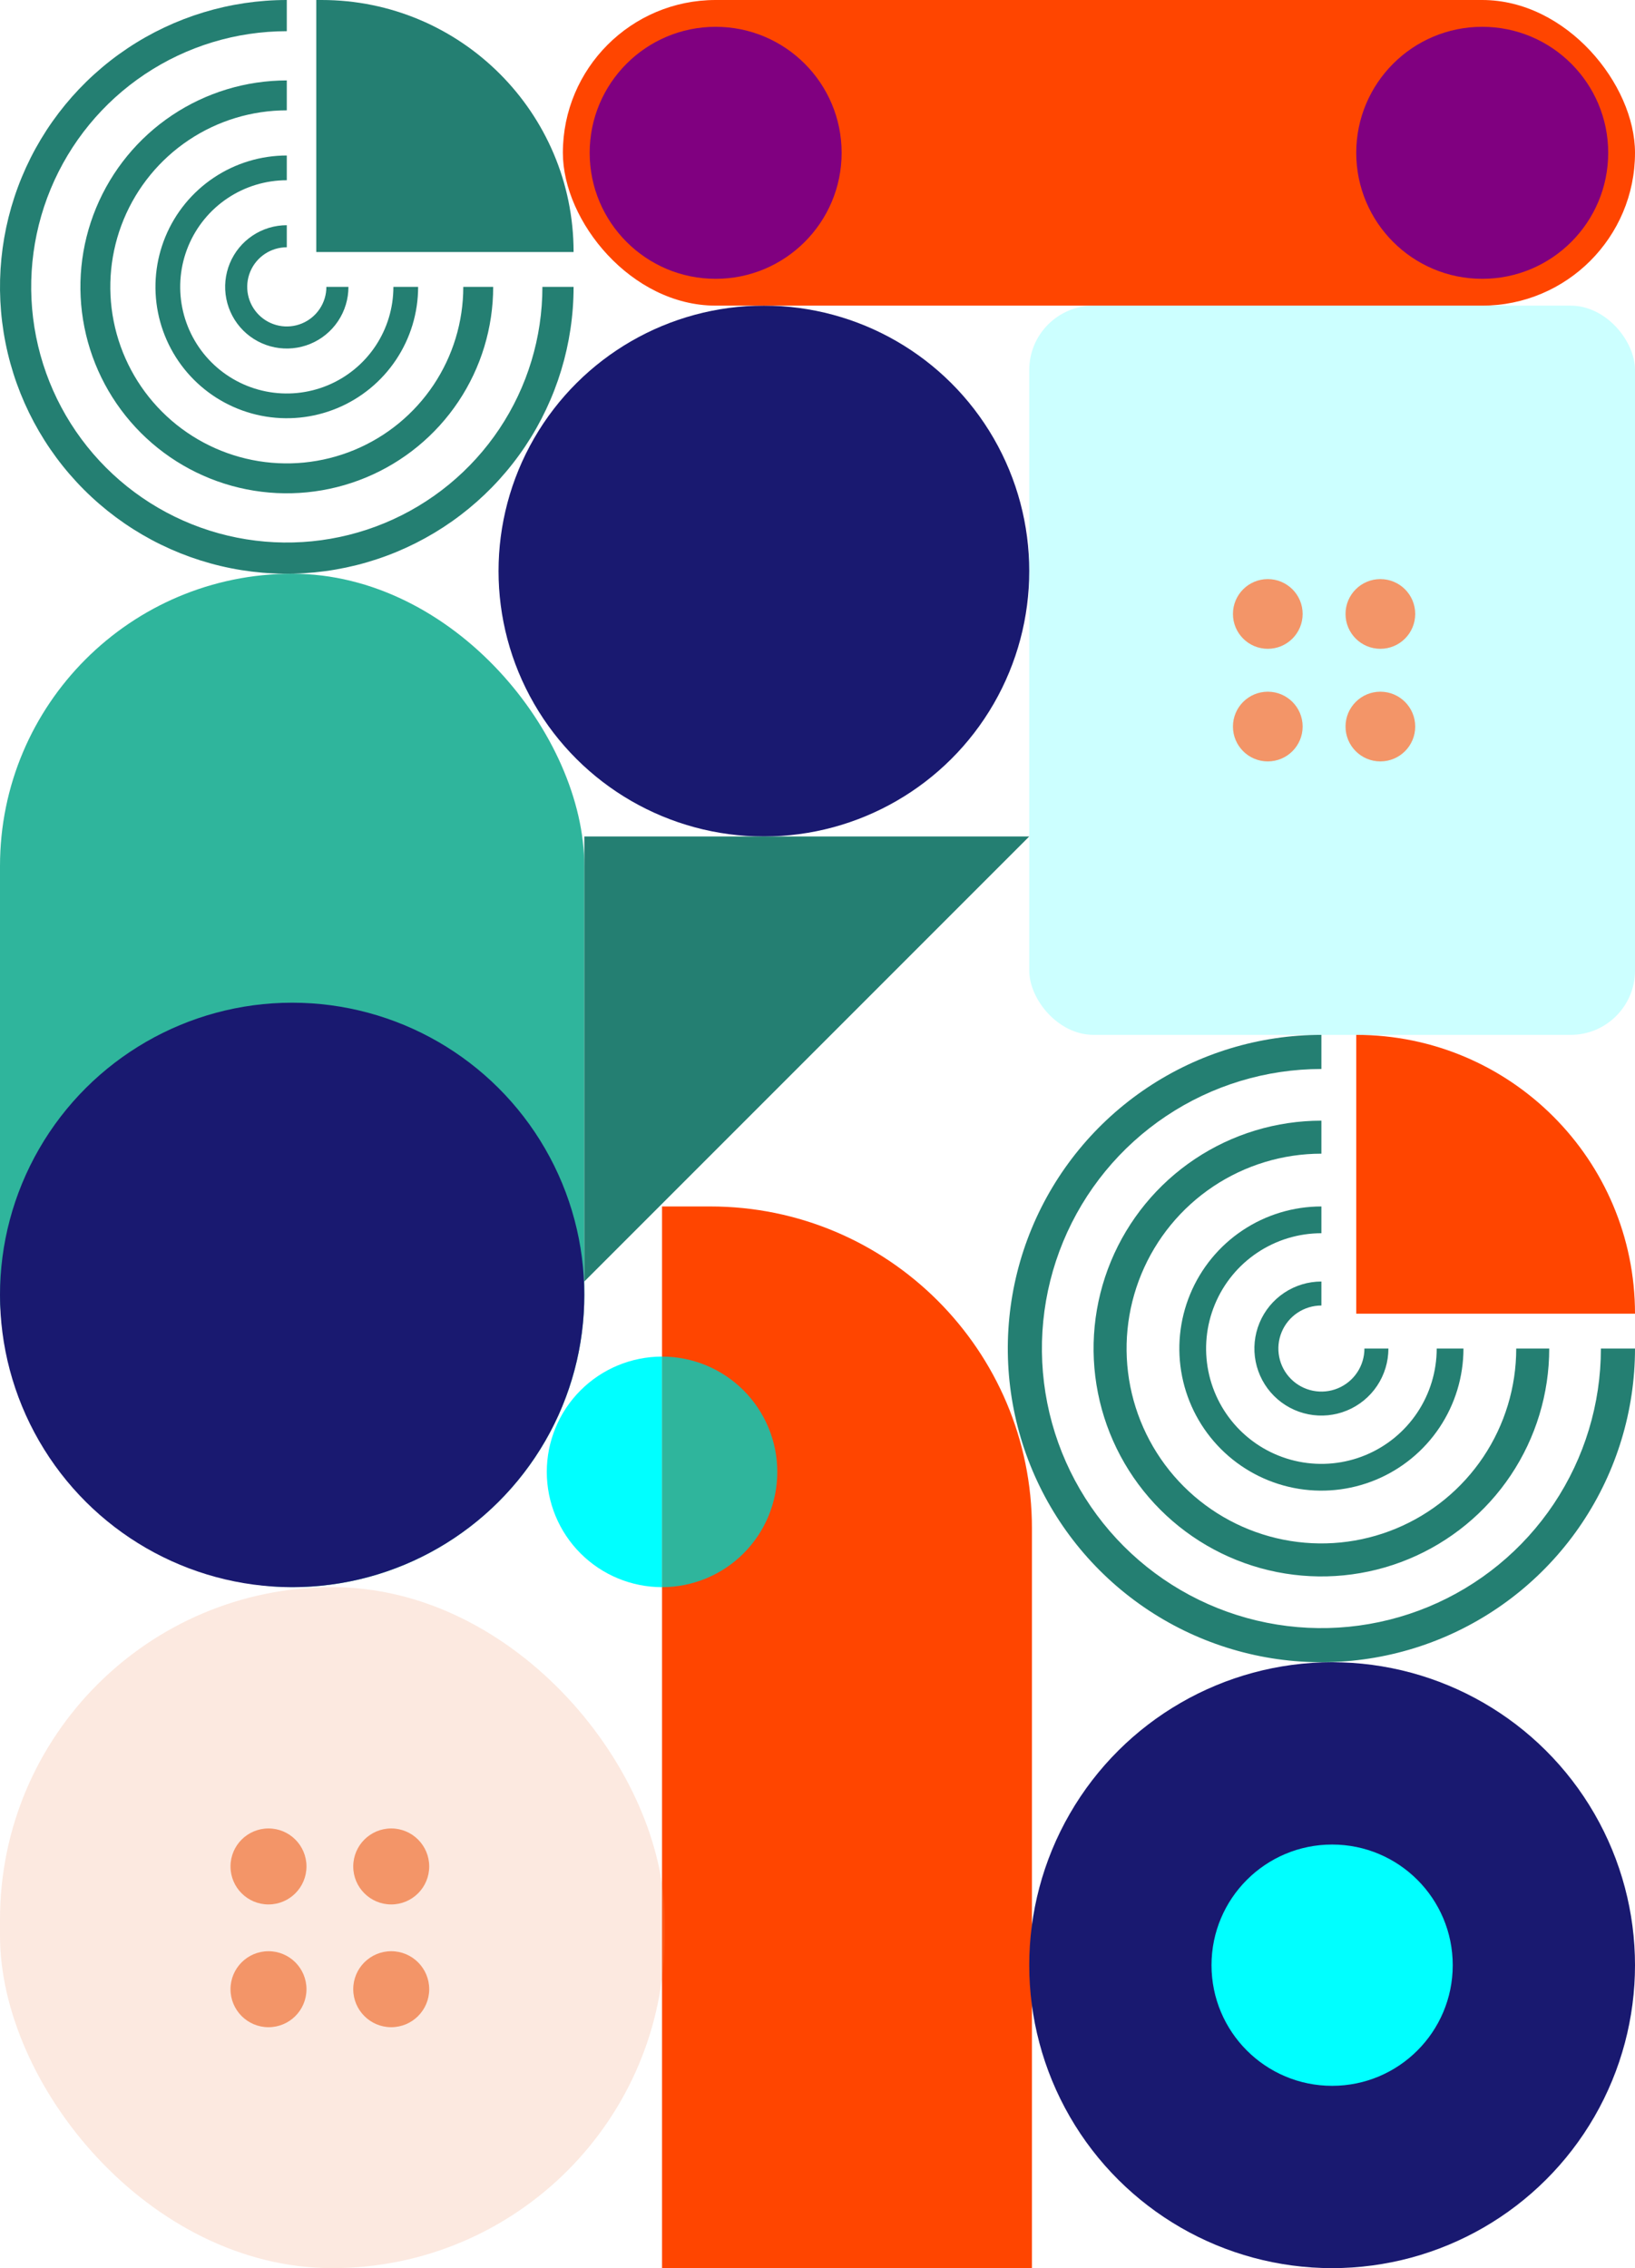
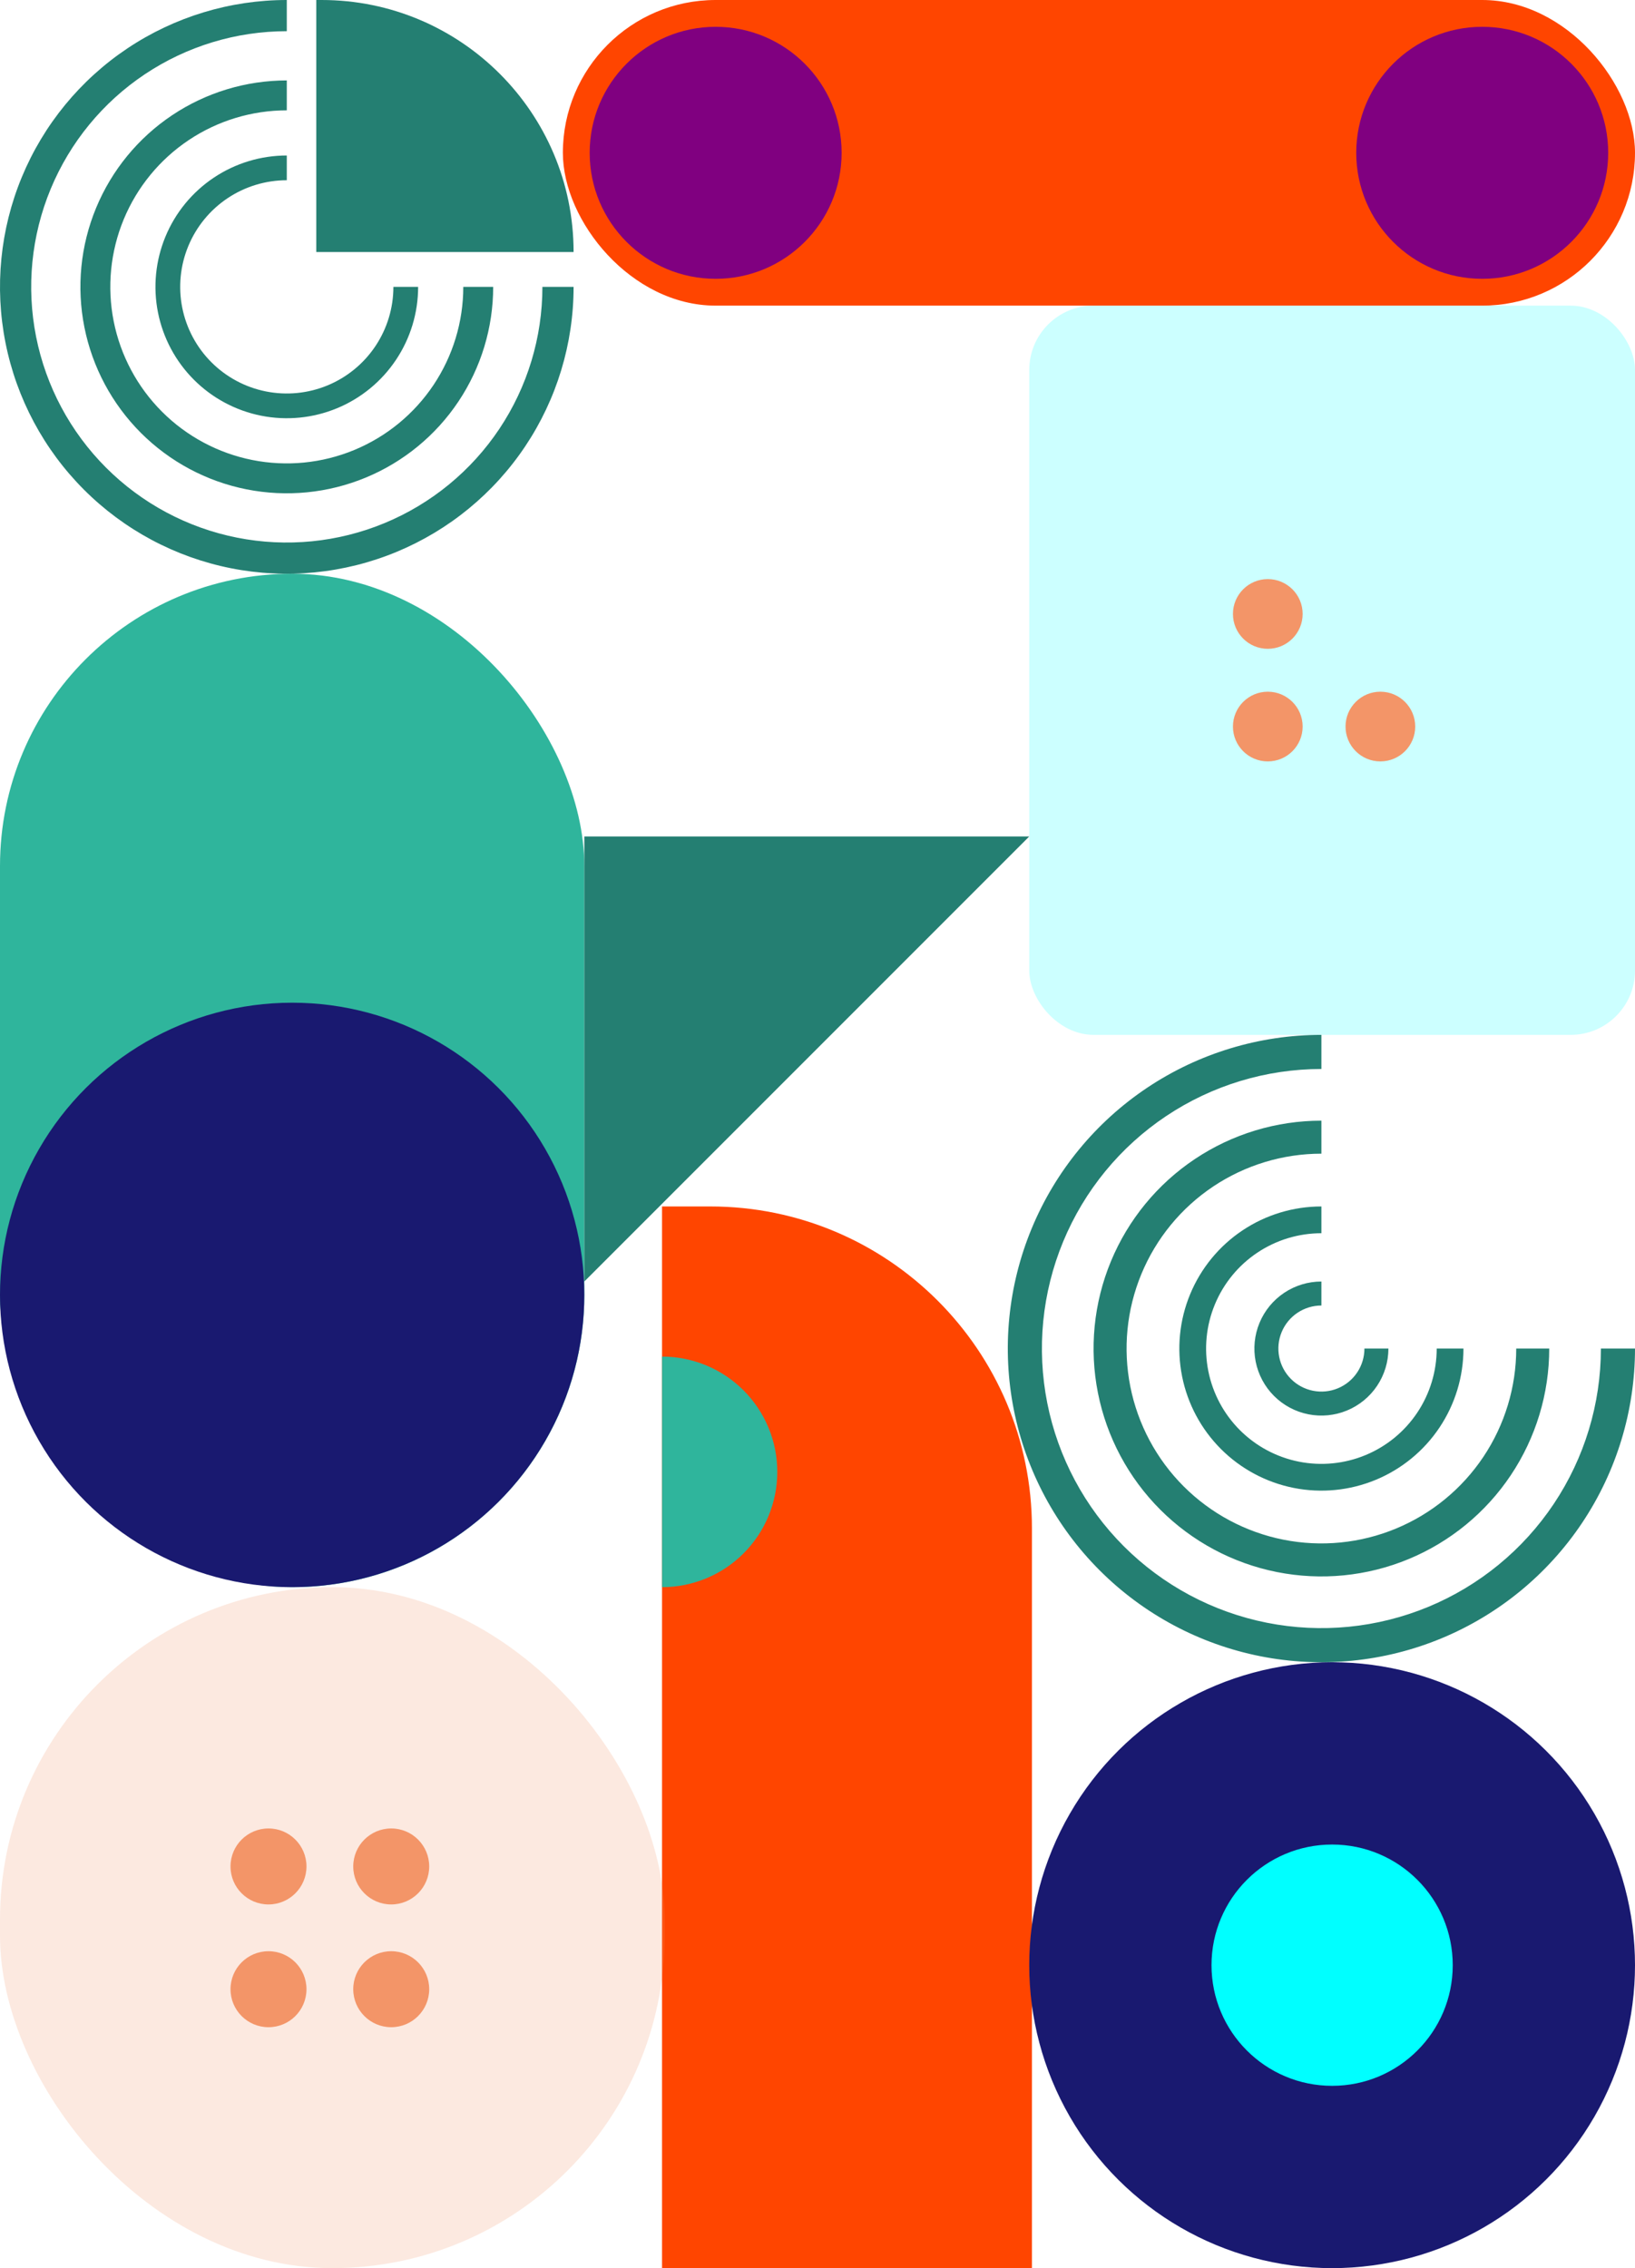
<svg xmlns="http://www.w3.org/2000/svg" width="305" height="423" viewBox="0 0 305 423" fill="none">
  <path d="M305 251.5C305 263.07 301.569 274.381 295.141 284.001C288.713 293.621 279.576 301.119 268.887 305.547C258.198 309.975 246.435 311.133 235.087 308.876C223.739 306.619 213.316 301.047 205.134 292.866C196.953 284.684 191.381 274.261 189.124 262.913C186.867 251.565 188.025 239.802 192.453 229.113C196.881 218.424 204.379 209.287 213.999 202.859C223.619 196.431 234.93 193 246.5 193L246.5 199.362C236.188 199.362 226.108 202.42 217.534 208.149C208.96 213.878 202.277 222.021 198.331 231.548C194.385 241.075 193.352 251.558 195.364 261.672C197.376 271.785 202.341 281.076 209.633 288.367C216.924 295.659 226.215 300.624 236.328 302.636C246.442 304.648 256.925 303.615 266.452 299.669C275.979 295.723 284.122 289.04 289.851 280.466C295.58 271.892 298.638 261.812 298.638 251.5H305Z" fill="#247F72" />
  <path d="M289 251.5C289 259.906 286.507 268.123 281.837 275.112C277.167 282.101 270.53 287.548 262.764 290.765C254.998 293.982 246.453 294.823 238.209 293.183C229.964 291.544 222.392 287.496 216.448 281.552C210.504 275.608 206.456 268.036 204.817 259.791C203.177 251.547 204.018 243.002 207.235 235.236C210.452 227.47 215.899 220.833 222.888 216.163C229.877 211.493 238.094 209 246.5 209L246.5 215.156C239.312 215.156 232.285 217.288 226.308 221.281C220.332 225.275 215.674 230.951 212.923 237.592C210.172 244.233 209.452 251.54 210.855 258.59C212.257 265.64 215.718 272.116 220.801 277.199C225.884 282.282 232.36 285.743 239.41 287.145C246.46 288.548 253.767 287.828 260.408 285.077C267.049 282.326 272.725 277.668 276.719 271.692C280.712 265.715 282.844 258.688 282.844 251.5H289Z" fill="#247F72" />
  <path d="M273 251.5C273 256.741 271.446 261.865 268.534 266.223C265.622 270.581 261.483 273.977 256.641 275.983C251.799 277.989 246.471 278.513 241.33 277.491C236.19 276.468 231.468 273.944 227.762 270.238C224.056 266.532 221.532 261.81 220.509 256.67C219.487 251.529 220.011 246.201 222.017 241.359C224.023 236.517 227.419 232.378 231.777 229.466C236.135 226.554 241.259 225 246.5 225L246.5 229.991C242.246 229.991 238.087 231.252 234.55 233.616C231.013 235.979 228.256 239.338 226.628 243.269C225 247.199 224.574 251.524 225.404 255.696C226.234 259.869 228.282 263.701 231.29 266.71C234.299 269.718 238.131 271.766 242.304 272.596C246.476 273.426 250.801 273 254.731 271.372C258.662 269.744 262.021 266.987 264.384 263.45C266.748 259.913 268.009 255.754 268.009 251.5H273Z" fill="#247F72" />
  <path d="M259 251.5C259 253.972 258.267 256.389 256.893 258.445C255.52 260.5 253.568 262.102 251.284 263.048C248.999 263.995 246.486 264.242 244.061 263.76C241.637 263.278 239.409 262.087 237.661 260.339C235.913 258.591 234.722 256.363 234.24 253.939C233.758 251.514 234.005 249.001 234.952 246.716C235.898 244.432 237.5 242.48 239.555 241.107C241.611 239.733 244.028 239 246.5 239L246.5 243.474C244.913 243.474 243.361 243.945 242.041 244.827C240.721 245.709 239.692 246.962 239.085 248.429C238.477 249.895 238.318 251.509 238.628 253.066C238.938 254.623 239.702 256.053 240.825 257.175C241.947 258.298 243.377 259.062 244.934 259.372C246.491 259.682 248.105 259.523 249.571 258.915C251.038 258.308 252.291 257.279 253.173 255.959C254.055 254.639 254.526 253.087 254.526 251.5H259Z" fill="#247F72" />
-   <path d="M253 193V193C281.719 193 305 216.281 305 245V245H253V193Z" fill="#FF4500" />
  <path d="M123.5 225H132.5C165.637 225 192.5 251.863 192.5 285V423H123.5V225Z" fill="#FF4500" />
  <rect y="107" width="109" height="189" rx="54.5" fill="#2FB59C" />
  <ellipse cx="248.5" cy="366.5" rx="56.5" ry="56.5" transform="rotate(90 248.5 366.5)" fill="#191970" />
  <ellipse cx="54.5" cy="241.5" rx="54.5" ry="54.5" transform="rotate(90 54.5 241.5)" fill="#191970" />
-   <ellipse cx="142.5" cy="106.5" rx="49.5" ry="49.5" transform="rotate(90 142.5 106.5)" fill="#191970" />
  <rect x="192" y="57" width="113" height="136" rx="12" fill="#00FFFF" fill-opacity="0.2" />
  <circle cx="236.5" cy="114.5" r="6.5" fill="#F39568" />
  <circle cx="236.5" cy="135.5" r="6.5" fill="#F39568" />
-   <circle cx="257.5" cy="114.5" r="6.5" fill="#F39568" />
  <circle cx="257.5" cy="135.5" r="6.5" fill="#F39568" />
  <ellipse cx="248.5" cy="366.5" rx="22.5" ry="22.5" transform="rotate(90 248.5 366.5)" fill="#00FFFF" />
  <path d="M123.5 296C126.323 296 129.119 295.444 131.728 294.363C134.336 293.283 136.706 291.699 138.703 289.703C140.699 287.706 142.283 285.336 143.363 282.728C144.444 280.119 145 277.323 145 274.5C145 271.677 144.444 268.881 143.363 266.272C142.283 263.664 140.699 261.294 138.703 259.297C136.706 257.301 134.336 255.717 131.728 254.637C129.119 253.556 126.323 253 123.5 253L123.5 274.5L123.5 296Z" fill="#2FB59C" />
-   <path d="M123.5 253C117.798 253 112.329 255.265 108.297 259.297C104.265 263.329 102 268.798 102 274.5C102 280.202 104.265 285.671 108.297 289.703C112.329 293.735 117.798 296 123.5 296L123.5 274.5L123.5 253Z" fill="#00FFFF" />
  <rect y="296" width="124" height="127" rx="62" fill="#F39568" fill-opacity="0.2" />
  <circle cx="50.086" cy="348.086" r="7.086" fill="#F39568" />
  <circle cx="50.086" cy="370.981" r="7.086" fill="#F39568" />
  <circle cx="72.981" cy="348.086" r="7.086" fill="#F39568" />
  <circle cx="72.981" cy="370.981" r="7.086" fill="#F39568" />
  <path d="M109 239V156H192L109 239Z" fill="#247F72" />
  <path d="M107 53.5C107 64.081 103.862 74.425 97.984 83.223C92.105 92.021 83.749 98.878 73.974 102.928C64.198 106.977 53.441 108.036 43.063 105.972C32.685 103.908 23.152 98.812 15.67 91.33C8.188 83.848 3.092 74.315 1.028 63.937C-1.036 53.559 0.023 42.802 4.072 33.026C8.122 23.251 14.979 14.895 23.777 9.016C32.575 3.138 42.919 -1.26181e-07 53.5 0L53.5 5.818C44.069 5.818 34.851 8.615 27.009 13.854C19.168 19.093 13.057 26.54 9.448 35.253C5.839 43.966 4.895 53.553 6.734 62.802C8.574 72.052 13.116 80.548 19.784 87.216C26.452 93.885 34.948 98.426 44.198 100.266C53.447 102.105 63.034 101.161 71.747 97.552C80.46 93.943 87.907 87.832 93.146 79.991C98.385 72.149 101.182 62.931 101.182 53.5H107Z" fill="#247F72" />
  <path d="M92 53.5C92 61.115 89.742 68.558 85.512 74.889C81.281 81.221 75.268 86.155 68.233 89.069C61.198 91.983 53.457 92.746 45.989 91.26C38.521 89.775 31.661 86.108 26.276 80.724C20.892 75.339 17.225 68.479 15.74 61.011C14.254 53.543 15.017 45.802 17.931 38.767C20.845 31.732 25.779 25.719 32.111 21.488C38.442 17.258 45.885 15 53.5 15L53.5 20.577C46.988 20.577 40.623 22.508 35.209 26.125C29.795 29.743 25.575 34.885 23.083 40.901C20.591 46.917 19.939 53.536 21.209 59.923C22.48 66.309 25.615 72.176 30.22 76.78C34.824 81.385 40.691 84.52 47.077 85.791C53.464 87.061 60.083 86.409 66.099 83.917C72.115 81.425 77.257 77.205 80.875 71.791C84.492 66.377 86.423 60.012 86.423 53.5H92Z" fill="#247F72" />
  <path d="M78 53.5C78 58.346 76.563 63.083 73.871 67.112C71.179 71.141 67.353 74.281 62.876 76.135C58.399 77.989 53.473 78.475 48.72 77.529C43.968 76.584 39.602 74.251 36.176 70.824C32.749 67.398 30.416 63.032 29.471 58.28C28.525 53.527 29.011 48.601 30.865 44.124C32.719 39.648 35.859 35.821 39.889 33.129C43.917 30.437 48.654 29 53.5 29L53.5 33.614C49.567 33.614 45.722 34.78 42.452 36.965C39.182 39.15 36.633 42.256 35.128 45.89C33.623 49.524 33.229 53.522 33.996 57.38C34.763 61.237 36.657 64.781 39.438 67.562C42.219 70.343 45.763 72.237 49.62 73.004C53.478 73.771 57.476 73.377 61.11 71.872C64.744 70.367 67.85 67.818 70.035 64.548C72.22 61.278 73.386 57.433 73.386 53.5H78Z" fill="#247F72" />
-   <path d="M65 53.5C65 55.775 64.326 57.998 63.062 59.889C61.798 61.78 60.002 63.254 57.901 64.125C55.8 64.995 53.487 65.223 51.257 64.779C49.026 64.335 46.977 63.24 45.368 61.632C43.76 60.023 42.665 57.974 42.221 55.743C41.777 53.513 42.005 51.2 42.875 49.099C43.746 46.998 45.22 45.202 47.111 43.938C49.002 42.675 51.225 42 53.5 42L53.5 46.116C52.04 46.116 50.612 46.549 49.398 47.361C48.183 48.172 47.237 49.325 46.678 50.674C46.119 52.023 45.973 53.508 46.258 54.941C46.543 56.373 47.246 57.689 48.279 58.721C49.311 59.754 50.627 60.457 52.059 60.742C53.492 61.027 54.977 60.881 56.326 60.322C57.675 59.763 58.828 58.817 59.639 57.602C60.451 56.388 60.884 54.96 60.884 53.5H65Z" fill="#247F72" />
  <path d="M59 0H60C85.957 0 107 21.043 107 47V47H59V0Z" fill="#247F72" />
  <rect x="105" width="200" height="57" rx="28.5" fill="#FF4500" />
  <ellipse cx="276.5" cy="28.5" rx="23.5" ry="23.5" transform="rotate(90 276.5 28.5)" fill="#800080" />
  <ellipse cx="133.5" cy="28.5" rx="23.5" ry="23.5" transform="rotate(90 133.5 28.5)" fill="#800080" />
</svg>